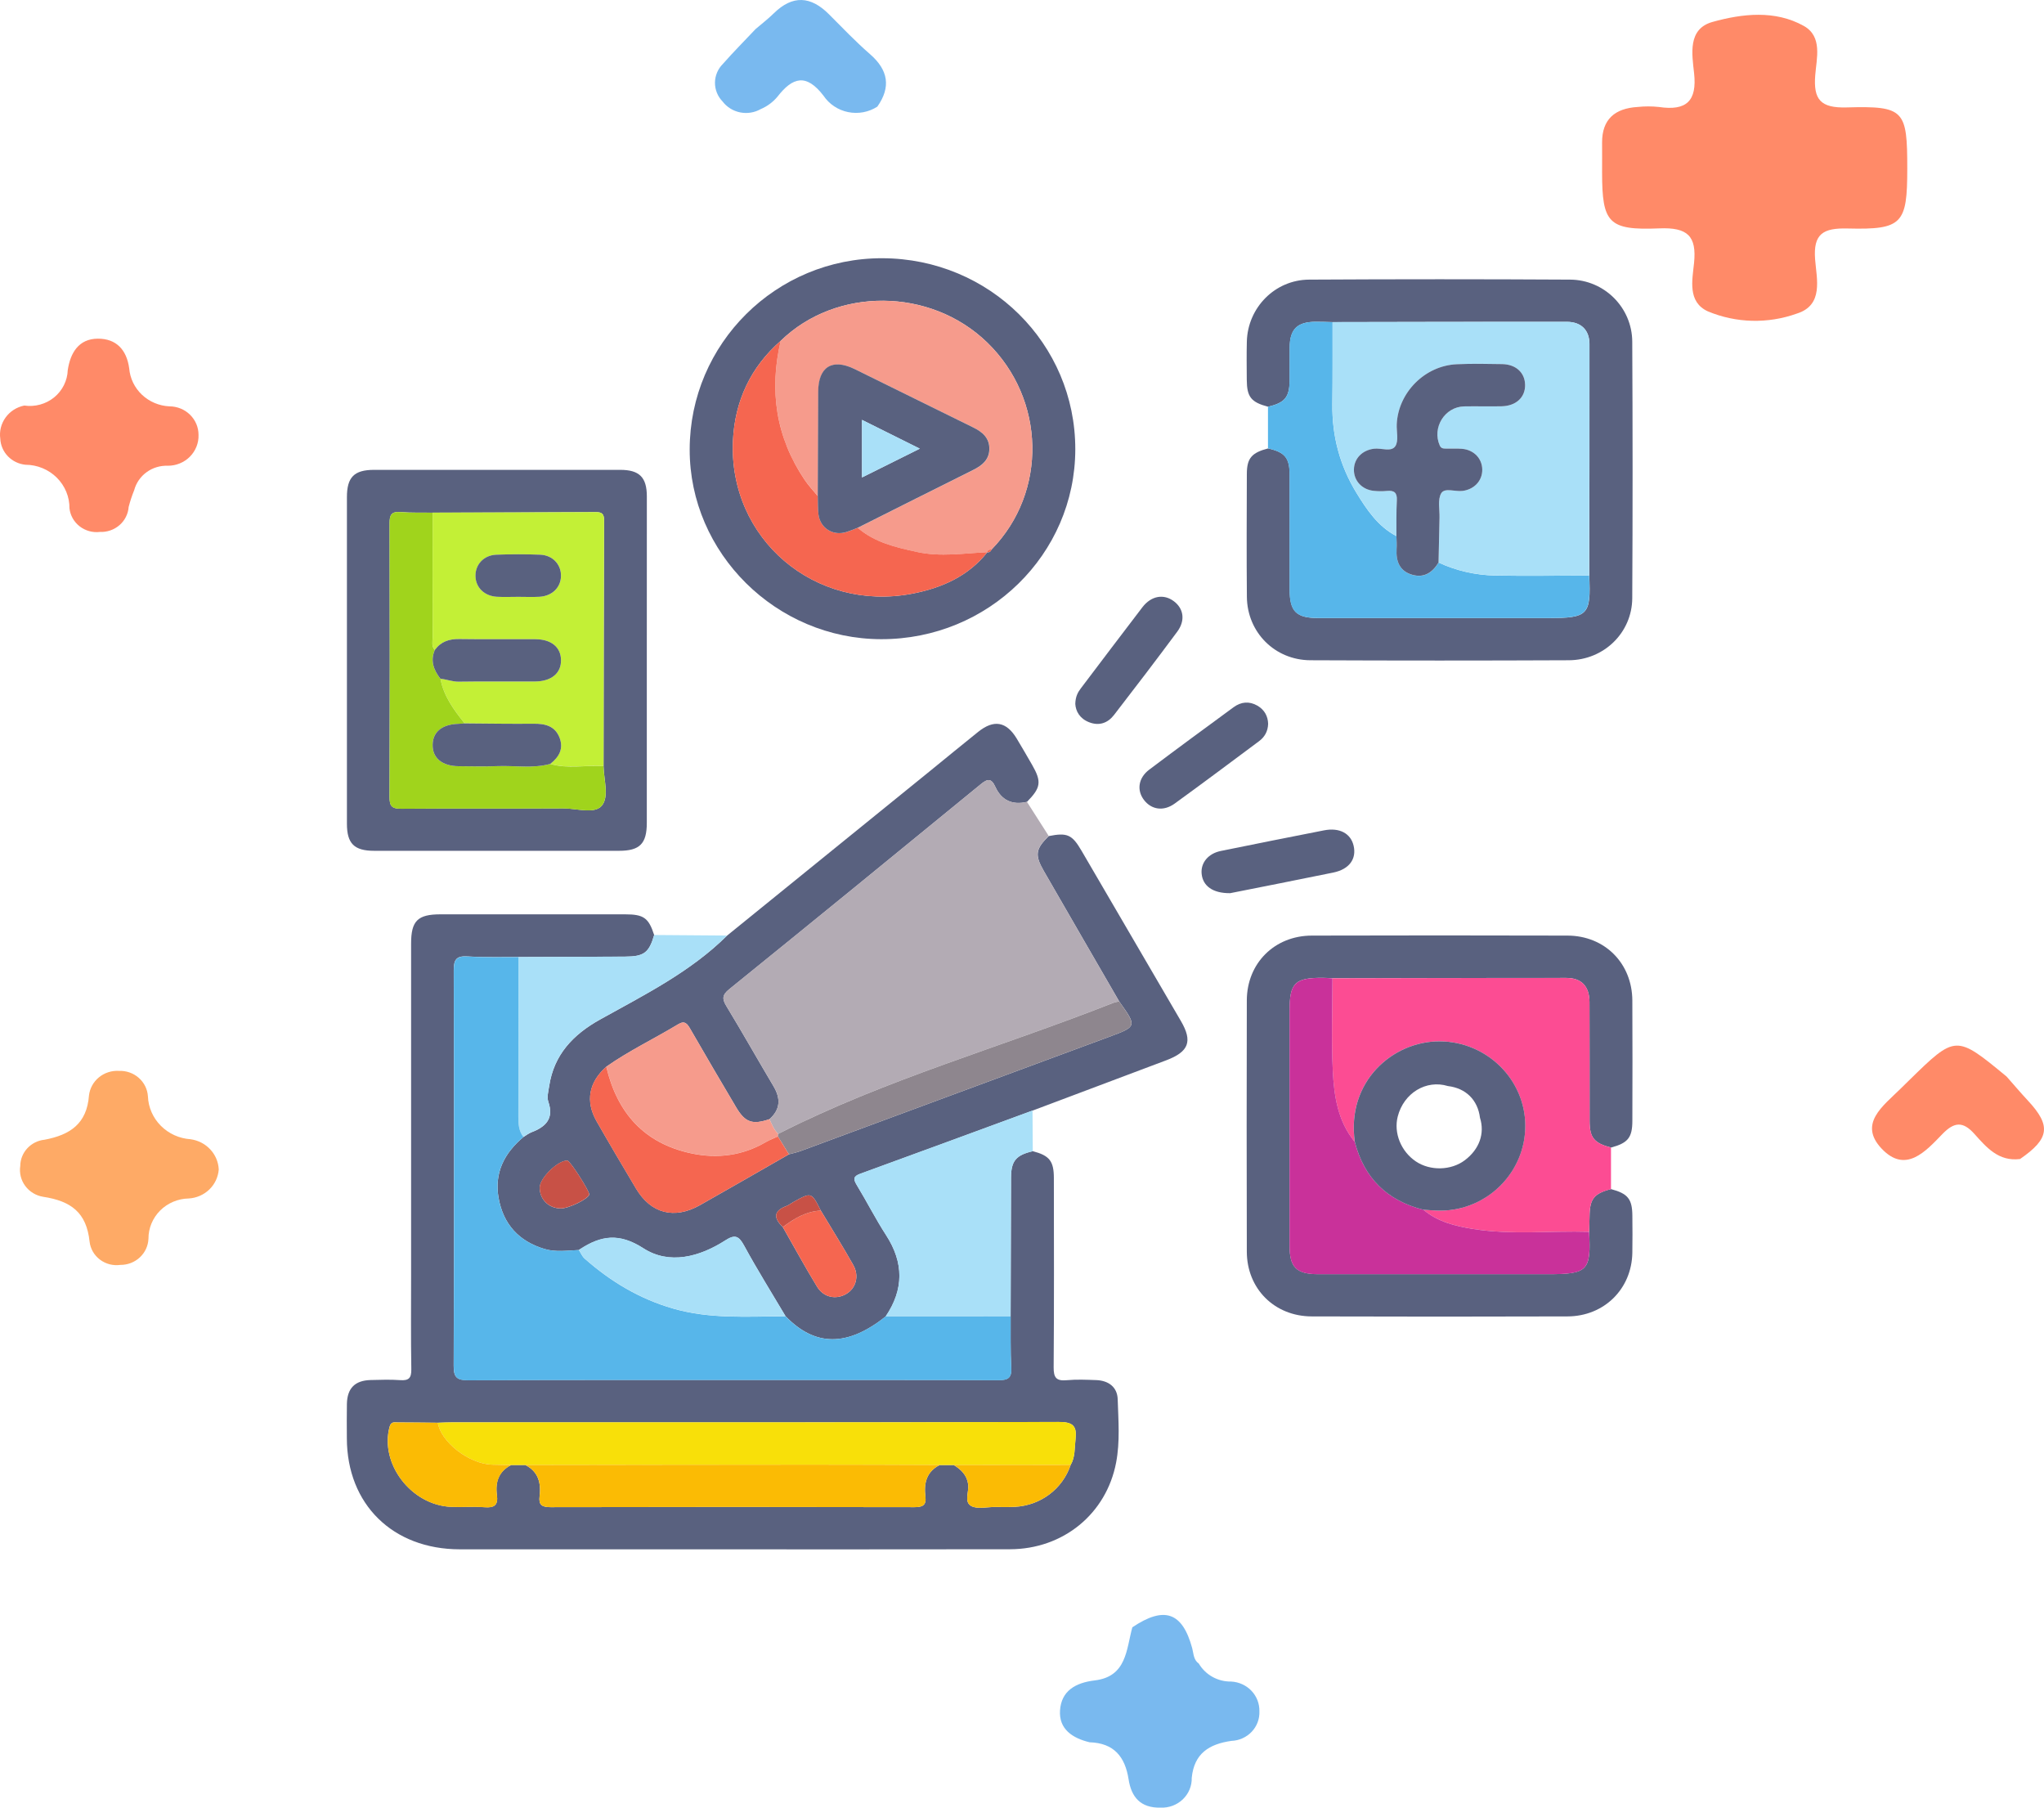
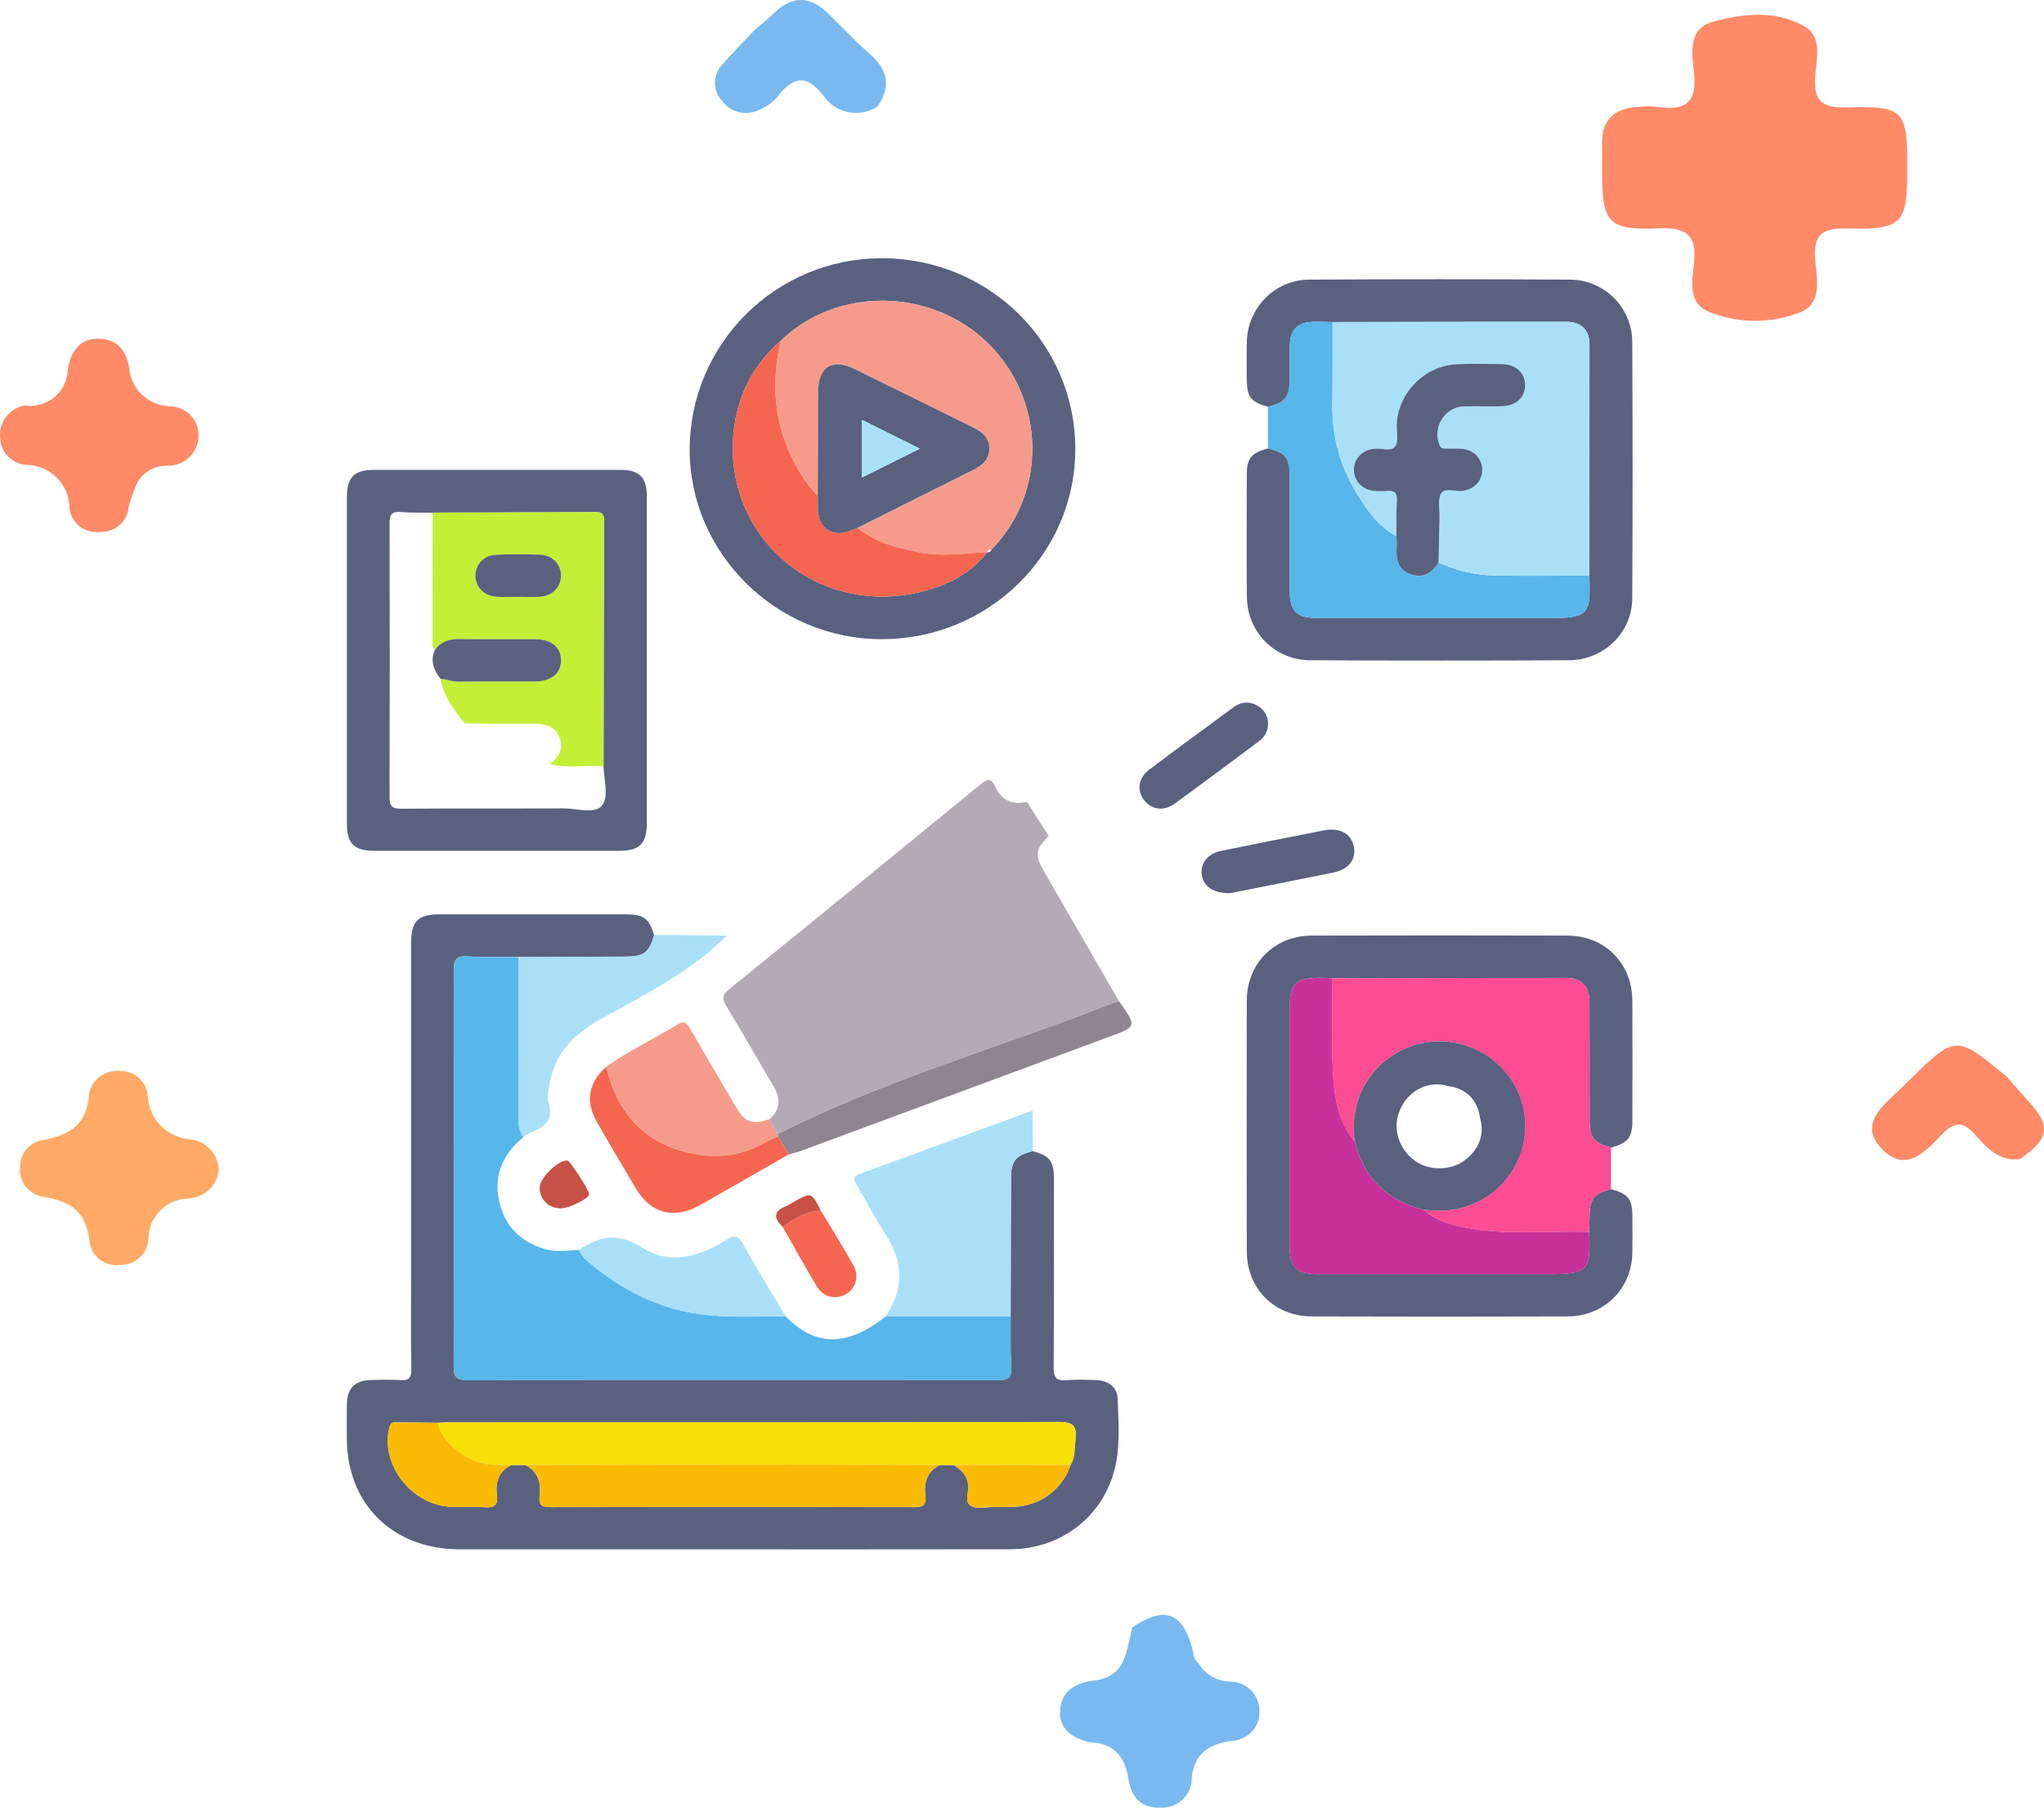
<svg xmlns="http://www.w3.org/2000/svg" width="95" height="84" viewBox="0 0 95 84" fill="none">
  <path d="M50.642 80.964C49.841 80.772 49.211 80.35 49.267 79.486C49.326 78.582 49.976 78.197 50.88 78.089C52.371 77.911 52.345 76.649 52.628 75.621C54.109 74.624 54.955 74.913 55.41 76.59C55.479 76.847 55.466 77.13 55.719 77.309C55.871 77.566 56.09 77.779 56.355 77.926C56.62 78.073 56.92 78.147 57.224 78.142C57.583 78.161 57.921 78.315 58.166 78.573C58.41 78.831 58.542 79.172 58.534 79.523C58.541 79.697 58.514 79.871 58.452 80.034C58.391 80.197 58.297 80.347 58.176 80.475C58.055 80.602 57.91 80.706 57.748 80.778C57.587 80.851 57.412 80.892 57.234 80.899C56.2 81.046 55.502 81.48 55.389 82.615C55.394 82.8 55.36 82.984 55.289 83.156C55.218 83.328 55.111 83.484 54.976 83.614C54.84 83.744 54.679 83.846 54.502 83.912C54.325 83.978 54.136 84.009 53.946 84.001C52.998 84.025 52.579 83.496 52.454 82.685C52.292 81.644 51.781 80.999 50.642 80.964Z" fill="#79B9EF" />
  <path d="M93.886 53.86C92.886 53.985 92.324 53.315 91.767 52.695C91.23 52.095 90.826 52.133 90.277 52.7C89.501 53.501 88.57 54.559 87.453 53.376C86.36 52.22 87.521 51.395 88.311 50.614C88.443 50.482 88.578 50.352 88.711 50.222C90.899 48.08 90.899 48.08 93.261 50.027C93.592 50.402 93.916 50.784 94.257 51.151C95.339 52.313 95.258 52.916 93.886 53.86Z" fill="#FF8A68" />
  <path d="M10.167 54.344C10.141 54.696 9.986 55.027 9.73 55.275C9.473 55.523 9.133 55.672 8.773 55.693C8.272 55.702 7.794 55.904 7.443 56.254C7.093 56.605 6.898 57.076 6.9 57.566C6.886 57.895 6.742 58.205 6.499 58.431C6.255 58.658 5.931 58.783 5.595 58.78C5.428 58.803 5.259 58.793 5.096 58.752C4.933 58.71 4.78 58.636 4.647 58.536C4.513 58.435 4.402 58.31 4.319 58.167C4.236 58.023 4.183 57.865 4.164 57.702C4.023 56.347 3.303 55.812 2.005 55.615C1.671 55.561 1.373 55.38 1.174 55.112C0.975 54.844 0.892 54.51 0.942 54.183C0.944 53.879 1.06 53.587 1.269 53.362C1.477 53.136 1.763 52.994 2.072 52.963C3.249 52.741 4.038 52.224 4.135 50.909C4.173 50.579 4.339 50.276 4.599 50.063C4.859 49.85 5.193 49.743 5.532 49.764C5.87 49.751 6.199 49.867 6.45 50.088C6.701 50.309 6.854 50.617 6.875 50.947C6.895 51.459 7.108 51.945 7.473 52.313C7.838 52.681 8.328 52.904 8.851 52.94C9.204 52.987 9.529 53.153 9.769 53.409C10.01 53.666 10.151 53.996 10.167 54.344Z" fill="#FEAA66" />
  <path d="M35.117 1.351C35.4 1.109 35.697 0.881 35.962 0.621C36.84 -0.242 37.684 -0.185 38.531 0.666C39.156 1.294 39.771 1.937 40.439 2.519C41.285 3.256 41.416 4.045 40.777 4.955C40.579 5.083 40.357 5.171 40.124 5.215C39.891 5.258 39.651 5.257 39.418 5.209C39.186 5.162 38.965 5.071 38.769 4.94C38.573 4.809 38.405 4.642 38.275 4.448C37.474 3.405 36.843 3.579 36.132 4.496C35.923 4.746 35.657 4.943 35.354 5.071C35.066 5.235 34.726 5.288 34.399 5.223C34.073 5.157 33.782 4.977 33.583 4.715C33.353 4.478 33.227 4.164 33.23 3.837C33.234 3.511 33.367 3.198 33.602 2.966C34.087 2.414 34.611 1.89 35.117 1.351Z" fill="#79B9EF" />
  <path d="M1.128 18.846C1.374 18.882 1.625 18.867 1.864 18.801C2.103 18.736 2.326 18.621 2.517 18.466C2.707 18.31 2.862 18.117 2.971 17.898C3.08 17.68 3.141 17.442 3.149 17.199C3.271 16.392 3.66 15.742 4.549 15.738C5.394 15.735 5.887 16.243 6.005 17.12C6.044 17.585 6.256 18.021 6.599 18.345C6.943 18.669 7.395 18.86 7.872 18.883C8.05 18.883 8.227 18.917 8.391 18.984C8.556 19.05 8.705 19.148 8.831 19.271C8.957 19.395 9.057 19.541 9.125 19.702C9.193 19.863 9.227 20.035 9.227 20.209C9.233 20.396 9.201 20.581 9.132 20.755C9.063 20.928 8.96 21.087 8.827 21.221C8.695 21.354 8.536 21.461 8.36 21.533C8.185 21.606 7.996 21.643 7.806 21.643C7.451 21.629 7.102 21.733 6.817 21.94C6.531 22.146 6.327 22.442 6.237 22.778C6.134 23.032 6.048 23.292 5.98 23.557C5.956 23.883 5.803 24.187 5.553 24.404C5.303 24.621 4.976 24.734 4.642 24.719C4.475 24.739 4.307 24.726 4.145 24.681C3.984 24.636 3.834 24.561 3.702 24.459C3.571 24.357 3.462 24.231 3.38 24.088C3.299 23.944 3.248 23.787 3.229 23.624C3.232 23.36 3.181 23.097 3.08 22.852C2.978 22.607 2.828 22.383 2.638 22.195C2.448 22.006 2.222 21.857 1.972 21.754C1.723 21.651 1.455 21.598 1.184 21.597C0.873 21.566 0.584 21.427 0.369 21.206C0.154 20.984 0.028 20.694 0.013 20.388C-0.036 20.041 0.052 19.688 0.259 19.402C0.466 19.115 0.777 18.917 1.128 18.846Z" fill="#FF8A68" />
  <path d="M88.645 7.839C88.645 10.4 88.422 10.681 85.88 10.618C84.73 10.588 84.27 10.866 84.362 12.058C84.432 12.966 84.768 14.18 83.51 14.573C82.167 15.055 80.687 15.018 79.373 14.467C78.425 14.028 78.654 13.015 78.735 12.225C78.864 10.966 78.435 10.558 77.118 10.613C74.744 10.711 74.463 10.357 74.461 8.012C74.461 7.551 74.465 7.09 74.461 6.629C74.455 5.545 75.054 5.035 76.112 4.971C76.441 4.936 76.773 4.936 77.102 4.971C78.384 5.163 78.879 4.693 78.737 3.4C78.64 2.516 78.43 1.343 79.594 1.019C80.979 0.633 82.503 0.459 83.836 1.205C84.717 1.698 84.428 2.712 84.367 3.502C84.281 4.621 84.607 5.028 85.83 4.992C88.514 4.917 88.646 5.115 88.645 7.839Z" fill="#FF8A68" />
  <path d="M48.003 53.496C48.777 53.699 48.981 53.953 48.981 54.75C48.984 57.679 48.994 60.609 48.971 63.537C48.968 64.019 49.09 64.184 49.583 64.138C50.035 64.096 50.496 64.117 50.951 64.133C51.528 64.155 51.932 64.463 51.948 65.027C51.978 66.005 52.061 66.992 51.874 67.968C51.42 70.341 49.424 71.989 46.939 71.994C41.776 72.005 36.611 71.997 31.448 71.997C28.089 71.997 24.728 71.999 21.369 71.997C18.252 71.994 16.128 69.905 16.121 66.84C16.119 66.307 16.113 65.774 16.123 65.242C16.137 64.51 16.499 64.148 17.23 64.13C17.686 64.119 18.144 64.102 18.597 64.135C19 64.165 19.123 64.038 19.117 63.63C19.092 62.176 19.107 60.722 19.107 59.268C19.107 54.127 19.107 48.984 19.107 43.844C19.107 42.793 19.412 42.489 20.469 42.489C23.331 42.488 26.194 42.488 29.055 42.489C29.919 42.489 30.147 42.655 30.404 43.45C30.163 44.278 29.928 44.452 29.043 44.455C27.393 44.462 25.744 44.467 24.094 44.473C23.307 44.467 22.517 44.493 21.732 44.444C21.196 44.409 21.087 44.604 21.088 45.101C21.105 51.222 21.107 57.342 21.085 63.463C21.083 64.01 21.233 64.141 21.775 64.138C26.334 64.117 30.894 64.125 35.454 64.125C39.102 64.125 42.75 64.119 46.397 64.135C46.846 64.137 47.026 64.038 46.999 63.561C46.956 62.764 46.977 61.966 46.971 61.168C46.977 59.017 46.981 56.866 46.989 54.715C46.996 53.945 47.225 53.676 48.003 53.496ZM20.351 66.115C19.729 66.109 19.108 66.099 18.486 66.099C18.335 66.099 18.176 66.05 18.109 66.296C17.64 68.01 19.107 69.945 20.964 70.023C21.482 70.045 22.003 69.997 22.517 70.04C22.98 70.078 23.16 69.941 23.095 69.471C23.014 68.877 23.173 68.374 23.757 68.079C23.976 68.079 24.195 68.079 24.414 68.079C25.027 68.389 25.153 68.922 25.078 69.532C25.028 69.94 25.189 70.038 25.591 70.038C31.227 70.025 36.864 70.025 42.498 70.038C42.901 70.04 43.061 69.938 43.009 69.532C42.935 68.923 43.061 68.389 43.673 68.081C43.892 68.081 44.111 68.081 44.33 68.081C44.671 68.294 44.94 68.546 44.998 68.978C45.046 69.323 44.793 69.8 45.144 69.987C45.432 70.141 45.87 70.028 46.242 70.03C46.553 70.032 46.863 70.04 47.172 70.023C48.37 69.958 49.386 69.191 49.761 68.076C49.978 67.705 49.938 67.292 49.986 66.889C50.058 66.279 49.887 66.076 49.208 66.079C39.816 66.105 30.424 66.097 21.034 66.097C20.806 66.097 20.579 66.109 20.351 66.115Z" fill="#59617F" />
-   <path d="M33.792 43.478C36.93 40.933 40.067 38.389 43.205 35.845C43.957 35.235 44.704 34.617 45.461 34.011C46.191 33.425 46.772 33.527 47.252 34.317C47.495 34.72 47.731 35.129 47.967 35.538C48.42 36.325 48.38 36.602 47.731 37.263C47.049 37.425 46.546 37.189 46.261 36.565C46.077 36.161 45.907 36.179 45.585 36.443C41.697 39.629 37.803 42.806 33.896 45.968C33.561 46.238 33.557 46.419 33.765 46.761C34.51 47.987 35.214 49.238 35.947 50.471C36.288 51.043 36.281 51.55 35.763 52.01C34.977 52.274 34.638 52.168 34.221 51.469C33.499 50.258 32.791 49.04 32.085 47.82C31.949 47.584 31.833 47.407 31.52 47.599C30.414 48.268 29.241 48.825 28.182 49.569C27.37 50.284 27.199 51.174 27.727 52.102C28.326 53.153 28.944 54.195 29.563 55.235C30.252 56.392 31.339 56.677 32.53 56.005C33.914 55.225 35.29 54.428 36.669 53.64C36.847 53.59 37.03 53.556 37.202 53.492C41.97 51.73 46.735 49.961 51.504 48.199C52.85 47.7 52.853 47.709 52.016 46.535C50.846 44.512 49.673 42.489 48.508 40.465C48.085 39.73 48.133 39.448 48.745 38.852C49.602 38.684 49.826 38.781 50.264 39.529C51.807 42.168 53.347 44.807 54.886 47.448C55.439 48.395 55.255 48.876 54.199 49.274C52.131 50.053 50.063 50.83 47.993 51.609C45.325 52.589 42.657 53.572 39.986 54.545C39.657 54.664 39.654 54.795 39.821 55.069C40.289 55.838 40.696 56.646 41.185 57.4C42.012 58.677 42.014 59.922 41.166 61.176C39.386 62.59 37.888 62.587 36.51 61.164C35.863 60.071 35.187 58.994 34.582 57.879C34.334 57.423 34.148 57.362 33.712 57.643C32.512 58.413 31.11 58.787 29.905 58.01C28.776 57.282 27.931 57.417 26.959 58.053C26.942 58.064 26.925 58.077 26.909 58.089C26.376 58.11 25.838 58.197 25.312 58.041C24.114 57.684 23.395 56.89 23.176 55.679C22.964 54.504 23.439 53.584 24.33 52.836C24.453 52.763 24.569 52.669 24.701 52.618C25.372 52.363 25.755 51.979 25.485 51.199C25.412 50.986 25.488 50.714 25.525 50.472C25.745 49.019 26.63 48.079 27.893 47.377C29.958 46.227 32.089 45.166 33.792 43.478ZM36.384 57.025C36.912 57.949 37.421 58.886 37.976 59.794C38.279 60.294 38.854 60.407 39.327 60.133C39.78 59.871 39.947 59.302 39.66 58.79C39.179 57.935 38.656 57.1 38.15 56.258C37.713 55.392 37.712 55.392 36.87 55.861C36.762 55.922 36.664 56.002 36.55 56.044C35.919 56.282 35.969 56.622 36.384 57.025ZM26.056 56.158C26.433 56.164 27.367 55.705 27.385 55.505C27.398 55.345 26.499 53.945 26.376 53.935C25.953 53.902 25.088 54.738 25.085 55.185C25.08 55.731 25.497 56.148 26.056 56.158Z" fill="#59617F" />
  <path d="M35.761 52.008C36.279 51.547 36.286 51.041 35.946 50.469C35.212 49.236 34.508 47.985 33.763 46.759C33.556 46.416 33.559 46.238 33.894 45.965C37.801 42.803 41.695 39.626 45.583 36.441C45.905 36.177 46.075 36.159 46.259 36.562C46.544 37.187 47.047 37.423 47.729 37.261C48.068 37.79 48.405 38.32 48.743 38.849C48.131 39.444 48.083 39.728 48.506 40.462C49.673 42.489 50.844 44.51 52.015 46.533C51.915 46.559 51.81 46.574 51.716 46.611C46.541 48.659 41.145 50.156 36.166 52.691C35.966 52.501 35.876 52.249 35.761 52.008Z" fill="#B3ABB4" />
  <path d="M58.934 18.9C58.149 18.692 57.952 18.446 57.947 17.654C57.943 17.061 57.935 16.466 57.95 15.872C57.99 14.297 59.255 13.002 60.844 12.994C64.889 12.971 68.932 12.971 72.977 12.994C74.567 13.004 75.855 14.295 75.863 15.876C75.883 19.849 75.885 23.823 75.863 27.797C75.855 29.4 74.545 30.675 72.914 30.682C68.91 30.7 64.909 30.7 60.906 30.682C59.248 30.675 57.967 29.382 57.952 27.736C57.935 25.831 57.943 23.926 57.95 22.021C57.952 21.292 58.176 21.036 58.938 20.838C59.723 21.017 59.938 21.272 59.94 22.062C59.943 23.844 59.94 25.626 59.942 27.407C59.942 28.418 60.249 28.721 61.274 28.721C64.841 28.723 68.406 28.721 71.973 28.721C73.813 28.721 73.948 28.58 73.865 26.746C73.87 23.162 73.881 19.577 73.876 15.994C73.875 15.338 73.49 14.958 72.826 14.956C69.198 14.951 65.568 14.963 61.94 14.969C61.671 14.963 61.404 14.951 61.135 14.953C60.287 14.961 59.948 15.3 59.942 16.151C59.938 16.661 59.943 17.172 59.94 17.682C59.93 18.462 59.716 18.72 58.934 18.9Z" fill="#59617F" />
  <path d="M74.874 55.257C75.659 55.466 75.863 55.716 75.868 56.5C75.873 57.074 75.878 57.648 75.867 58.221C75.837 59.897 74.557 61.169 72.851 61.174C68.889 61.187 64.928 61.187 60.966 61.174C59.233 61.169 57.952 59.885 57.949 58.164C57.939 54.271 57.939 50.379 57.949 46.486C57.954 44.763 59.235 43.482 60.968 43.477C64.93 43.466 68.891 43.466 72.853 43.477C74.585 43.482 75.857 44.764 75.867 46.49C75.878 48.354 75.872 50.22 75.868 52.084C75.867 52.867 75.661 53.117 74.874 53.328C74.089 53.12 73.882 52.871 73.88 52.09C73.877 50.251 73.883 48.412 73.875 46.572C73.872 45.833 73.508 45.444 72.791 45.444C69.172 45.441 65.552 45.453 61.93 45.459C61.786 45.453 61.642 45.441 61.497 45.44C60.183 45.43 59.937 45.671 59.937 46.964C59.937 50.607 59.935 54.248 59.937 57.89C59.937 58.897 60.252 59.208 61.272 59.21C64.835 59.212 68.398 59.21 71.96 59.21C73.797 59.21 73.953 59.047 73.859 57.241C73.865 57.002 73.875 56.761 73.878 56.52C73.887 55.712 74.084 55.461 74.874 55.257Z" fill="#59617F" />
  <path d="M30.062 30.682C30.062 33.2 30.064 35.718 30.062 38.236C30.062 39.208 29.735 39.537 28.771 39.537C24.979 39.539 21.185 39.539 17.392 39.537C16.461 39.537 16.124 39.201 16.124 38.275C16.123 33.218 16.123 28.162 16.124 23.105C16.124 22.174 16.459 21.836 17.384 21.834C21.198 21.831 25.012 21.831 28.826 21.834C29.717 21.834 30.062 22.18 30.064 23.064C30.066 25.605 30.062 28.144 30.062 30.682ZM20.108 23.823C19.61 23.816 19.112 23.834 18.617 23.795C18.192 23.761 18.106 23.93 18.106 24.316C18.118 28.556 18.119 32.795 18.104 37.034C18.103 37.464 18.217 37.585 18.655 37.582C21.165 37.56 23.672 37.58 26.182 37.565C26.794 37.562 27.624 37.841 27.966 37.446C28.321 37.034 28.066 36.233 28.051 35.603C28.057 31.797 28.062 27.992 28.076 24.185C28.077 23.895 27.988 23.795 27.689 23.798C25.161 23.813 22.634 23.816 20.108 23.823Z" fill="#59617F" />
  <path d="M49.977 20.878C49.972 25.76 45.933 29.713 40.956 29.703C36.076 29.695 32.048 25.705 32.055 20.885C32.061 15.966 36.074 11.985 41.014 12C45.989 12.016 49.981 15.97 49.977 20.878ZM45.875 25.659C45.988 25.687 46.046 25.624 46.087 25.532C48.69 22.862 48.598 18.549 45.883 15.916C43.246 13.359 38.871 13.323 36.285 15.838C34.878 17.07 34.153 18.647 34.066 20.472C33.852 25.031 37.867 28.459 42.404 27.587C43.752 27.328 45.002 26.785 45.89 25.66L45.875 25.659Z" fill="#59617F" />
  <path d="M61.931 45.461C65.551 45.454 69.171 45.443 72.792 45.446C73.511 45.446 73.873 45.834 73.876 46.574C73.884 48.413 73.876 50.252 73.881 52.092C73.882 52.872 74.09 53.121 74.875 53.329C74.875 53.972 74.875 54.616 74.875 55.259C74.083 55.462 73.886 55.715 73.877 56.521C73.876 56.762 73.864 57.001 73.858 57.242C72.064 57.19 70.261 57.395 68.477 57.111C67.649 56.98 66.827 56.78 66.16 56.218C66.429 56.233 66.698 56.26 66.967 56.259C69.138 56.239 70.898 54.462 70.89 52.306C70.882 50.157 69.101 48.408 66.927 48.39C64.734 48.372 62.565 50.261 62.967 53.065C62.172 52.098 62.001 50.923 61.944 49.751C61.875 48.323 61.929 46.89 61.931 45.461Z" fill="#FC4C93" />
  <path d="M73.859 26.745C73.943 28.578 73.807 28.72 71.967 28.72C68.4 28.72 64.835 28.72 61.269 28.72C60.243 28.72 59.936 28.417 59.936 27.405C59.934 25.624 59.937 23.842 59.934 22.061C59.932 21.273 59.717 21.017 58.932 20.837C58.932 20.191 58.932 19.545 58.932 18.901C59.713 18.722 59.929 18.463 59.934 17.683C59.937 17.173 59.932 16.661 59.936 16.152C59.942 15.301 60.281 14.96 61.129 14.953C61.398 14.952 61.665 14.963 61.934 14.97C61.931 16.238 61.941 17.506 61.924 18.774C61.904 20.263 62.274 21.651 63.051 22.915C63.529 23.694 64.045 24.465 64.903 24.914C64.906 25.117 64.925 25.32 64.911 25.52C64.878 26.084 65.047 26.54 65.635 26.712C66.189 26.874 66.583 26.607 66.862 26.143C67.691 26.525 68.573 26.725 69.479 26.745C70.938 26.773 72.398 26.747 73.859 26.745Z" fill="#57B6EA" />
  <path d="M41.161 61.172C42.01 59.918 42.008 58.674 41.181 57.397C40.692 56.641 40.285 55.835 39.817 55.066C39.651 54.792 39.654 54.66 39.981 54.541C42.654 53.569 45.321 52.586 47.989 51.605C47.993 52.235 47.998 52.866 48.001 53.496C47.223 53.676 46.993 53.946 46.99 54.718C46.982 56.869 46.977 59.02 46.972 61.171C45.035 61.169 43.098 61.171 41.161 61.172Z" fill="#A9E0F8" />
  <path d="M33.792 43.475C32.089 45.164 29.958 46.225 27.892 47.372C26.627 48.074 25.744 49.013 25.523 50.467C25.487 50.708 25.41 50.98 25.483 51.193C25.754 51.975 25.37 52.357 24.7 52.613C24.567 52.664 24.451 52.757 24.328 52.831C24.111 52.557 24.091 52.233 24.091 51.903C24.093 49.426 24.094 46.949 24.096 44.472C25.745 44.466 27.395 44.461 29.045 44.454C29.931 44.451 30.167 44.277 30.406 43.449C31.535 43.459 32.663 43.467 33.792 43.475Z" fill="#A9E0F8" />
  <path d="M57.176 41.506C56.355 41.514 55.908 41.163 55.85 40.614C55.795 40.101 56.152 39.663 56.742 39.544C58.34 39.219 59.94 38.898 61.54 38.586C62.255 38.447 62.778 38.727 62.912 39.298C63.057 39.914 62.711 40.394 61.971 40.547C60.315 40.888 58.653 41.211 57.176 41.506Z" fill="#59617F" />
  <path d="M58.94 33.636C58.929 33.985 58.779 34.247 58.52 34.441C57.216 35.413 55.913 36.388 54.595 37.343C54.076 37.718 53.511 37.626 53.166 37.17C52.826 36.721 52.906 36.149 53.412 35.767C54.711 34.788 56.024 33.826 57.335 32.864C57.682 32.61 58.061 32.574 58.441 32.792C58.769 32.983 58.929 33.279 58.94 33.636Z" fill="#59617F" />
-   <path d="M49.977 32.711C49.986 32.369 50.094 32.173 50.232 31.991C51.187 30.733 52.136 29.469 53.098 28.216C53.51 27.682 54.088 27.587 54.557 27.939C55.015 28.282 55.1 28.834 54.717 29.352C53.751 30.654 52.768 31.944 51.776 33.226C51.487 33.6 51.085 33.746 50.617 33.562C50.186 33.393 49.996 33.052 49.977 32.711Z" fill="#59617F" />
  <path d="M24.096 44.477C24.095 46.954 24.093 49.431 24.091 51.908C24.091 52.236 24.111 52.56 24.329 52.836C23.436 53.581 22.961 54.503 23.173 55.678C23.392 56.89 24.111 57.683 25.309 58.04C25.835 58.198 26.372 58.109 26.906 58.088C26.994 58.224 27.057 58.386 27.175 58.489C28.375 59.55 29.721 60.358 31.278 60.807C32.995 61.304 34.755 61.178 36.507 61.165C37.885 62.588 39.383 62.591 41.163 61.176C43.099 61.175 45.036 61.175 46.975 61.173C46.981 61.971 46.96 62.771 47.003 63.566C47.03 64.043 46.852 64.142 46.401 64.14C42.753 64.124 39.105 64.13 35.458 64.13C30.899 64.13 26.34 64.121 21.779 64.144C21.235 64.147 21.087 64.016 21.089 63.468C21.11 57.347 21.107 51.227 21.092 45.106C21.09 44.609 21.202 44.416 21.736 44.449C22.52 44.498 23.308 44.472 24.096 44.477Z" fill="#57B6EA" />
  <path d="M44.333 68.081C44.114 68.081 43.895 68.081 43.676 68.081C41.688 68.076 39.699 68.065 37.713 68.065C33.281 68.067 28.85 68.075 24.417 68.081C24.198 68.081 23.979 68.081 23.76 68.081C23.473 68.075 23.186 68.07 22.898 68.063C21.767 68.039 20.474 66.973 20.352 66.116C20.58 66.109 20.807 66.096 21.035 66.096C30.427 66.094 39.819 66.104 49.209 66.078C49.886 66.076 50.059 66.278 49.988 66.888C49.941 67.291 49.979 67.704 49.762 68.075C47.953 68.078 46.142 68.08 44.333 68.081Z" fill="#F8E009" />
  <path d="M24.416 68.079C28.847 68.073 33.279 68.064 37.712 68.063C39.7 68.061 41.688 68.073 43.675 68.079C43.062 68.389 42.936 68.922 43.011 69.531C43.061 69.94 42.901 70.04 42.5 70.038C36.864 70.025 31.227 70.025 25.593 70.038C25.191 70.04 25.03 69.94 25.08 69.531C25.155 68.922 25.028 68.389 24.416 68.079Z" fill="#FBBB04" />
  <path d="M20.352 66.116C20.473 66.972 21.766 68.038 22.898 68.064C23.185 68.07 23.472 68.075 23.759 68.082C23.177 68.377 23.017 68.88 23.097 69.474C23.16 69.943 22.983 70.08 22.519 70.043C22.005 70 21.482 70.049 20.966 70.026C19.109 69.948 17.64 68.013 18.111 66.298C18.179 66.052 18.337 66.102 18.488 66.102C19.109 66.1 19.73 66.11 20.352 66.116Z" fill="#FBBB04" />
  <path d="M44.331 68.079C46.142 68.078 47.951 68.076 49.761 68.074C49.386 69.187 48.371 69.956 47.172 70.022C46.864 70.038 46.553 70.03 46.243 70.028C45.871 70.027 45.435 70.14 45.144 69.986C44.792 69.799 45.045 69.322 44.998 68.976C44.94 68.545 44.671 68.292 44.331 68.079Z" fill="#FBBB04" />
  <path d="M35.762 52.007C35.877 52.247 35.966 52.501 36.167 52.691C36.162 52.73 36.159 52.768 36.157 52.807C35.973 52.893 35.779 52.963 35.603 53.066C34.521 53.699 33.35 53.85 32.147 53.597C29.932 53.132 28.682 51.699 28.181 49.566C29.241 48.822 30.413 48.265 31.518 47.596C31.832 47.406 31.948 47.583 32.084 47.817C32.791 49.037 33.498 50.255 34.22 51.466C34.637 52.165 34.975 52.273 35.762 52.007Z" fill="#F69B8C" />
  <path d="M36.155 52.81C36.157 52.771 36.16 52.733 36.165 52.694C41.144 50.158 46.54 48.66 51.715 46.614C51.809 46.576 51.914 46.561 52.014 46.535C52.848 47.709 52.847 47.702 51.501 48.199C46.732 49.961 41.967 51.728 37.199 53.492C37.027 53.556 36.844 53.591 36.666 53.64C36.497 53.363 36.326 53.086 36.155 52.81Z" fill="#8E868E" />
  <path d="M36.508 61.16C34.755 61.173 32.997 61.301 31.278 60.803C29.721 60.352 28.375 59.546 27.175 58.485C27.057 58.382 26.994 58.218 26.906 58.083C26.923 58.072 26.939 58.059 26.956 58.047C27.929 57.413 28.775 57.277 29.902 58.005C31.107 58.782 32.509 58.41 33.709 57.638C34.146 57.357 34.332 57.419 34.579 57.874C35.185 58.99 35.86 60.069 36.508 61.16Z" fill="#A9E0F8" />
  <path d="M36.155 52.811C36.326 53.088 36.495 53.364 36.666 53.641C35.287 54.429 33.911 55.226 32.527 56.006C31.335 56.678 30.25 56.395 29.559 55.236C28.94 54.195 28.323 53.154 27.724 52.103C27.196 51.177 27.365 50.285 28.178 49.57C28.68 51.703 29.929 53.136 32.145 53.601C33.348 53.854 34.52 53.703 35.6 53.07C35.776 52.967 35.971 52.897 36.155 52.811Z" fill="#F56650" />
  <path d="M38.15 56.258C38.656 57.1 39.179 57.935 39.66 58.791C39.947 59.302 39.779 59.871 39.326 60.133C38.853 60.407 38.279 60.294 37.975 59.794C37.421 58.884 36.912 57.95 36.384 57.025C36.91 56.627 37.461 56.291 38.15 56.258Z" fill="#F56650" />
  <path d="M26.056 56.155C25.495 56.145 25.078 55.729 25.083 55.181C25.086 54.734 25.951 53.898 26.374 53.931C26.497 53.941 27.398 55.342 27.383 55.501C27.368 55.701 26.432 56.162 26.056 56.155Z" fill="#C85146" />
  <path d="M38.15 56.257C37.463 56.29 36.91 56.626 36.384 57.022C35.969 56.619 35.918 56.278 36.55 56.044C36.665 56.001 36.763 55.921 36.87 55.86C37.712 55.391 37.712 55.391 38.15 56.257Z" fill="#C85146" />
  <path d="M73.859 26.744C72.398 26.746 70.938 26.772 69.479 26.741C68.573 26.721 67.691 26.523 66.861 26.139C66.876 25.444 66.89 24.751 66.906 24.056C66.916 23.671 66.812 23.213 66.986 22.921C67.147 22.651 67.636 22.857 67.978 22.813C68.523 22.741 68.898 22.339 68.893 21.825C68.888 21.31 68.51 20.908 67.96 20.858C67.713 20.834 67.464 20.853 67.215 20.848C67.095 20.844 66.983 20.851 66.916 20.7C66.549 19.874 67.147 18.905 68.051 18.885C68.631 18.872 69.212 18.892 69.791 18.881C70.465 18.866 70.894 18.466 70.885 17.884C70.874 17.322 70.463 16.933 69.821 16.92C69.117 16.905 68.412 16.894 67.71 16.926C66.219 16.994 64.986 18.239 64.918 19.715C64.901 20.061 65.016 20.485 64.853 20.733C64.666 21.018 64.203 20.812 63.862 20.853C63.313 20.92 62.935 21.307 62.928 21.821C62.921 22.334 63.297 22.749 63.839 22.808C64.043 22.831 64.254 22.833 64.46 22.813C64.803 22.779 64.943 22.895 64.923 23.254C64.893 23.805 64.908 24.357 64.905 24.91C64.048 24.461 63.532 23.69 63.053 22.912C62.276 21.646 61.906 20.259 61.926 18.771C61.942 17.503 61.934 16.235 61.935 14.966C65.564 14.961 69.193 14.949 72.821 14.954C73.484 14.954 73.87 15.336 73.872 15.992C73.875 19.576 73.865 23.159 73.859 26.744Z" fill="#A9E0F8" />
  <path d="M61.93 45.463C61.93 46.892 61.876 48.325 61.945 49.751C62.002 50.923 62.173 52.099 62.968 53.066C63.401 54.74 64.465 55.791 66.159 56.218C66.826 56.782 67.65 56.981 68.476 57.112C70.26 57.395 72.062 57.189 73.857 57.243C73.951 59.051 73.795 59.212 71.958 59.212C68.395 59.212 64.831 59.212 61.27 59.212C60.252 59.212 59.937 58.9 59.935 57.892C59.934 54.25 59.935 50.609 59.935 46.966C59.935 45.673 60.181 45.433 61.495 45.442C61.64 45.443 61.784 45.456 61.93 45.463Z" fill="#C9319A" />
  <path d="M20.108 23.822C22.635 23.815 25.163 23.812 27.689 23.797C27.989 23.795 28.077 23.895 28.076 24.184C28.061 27.99 28.057 31.795 28.051 35.602C27.228 35.541 26.391 35.738 25.576 35.497C25.98 35.18 26.209 34.793 26.006 34.277C25.794 33.734 25.34 33.626 24.804 33.631C23.736 33.641 22.668 33.623 21.6 33.616C21.095 32.993 20.624 32.352 20.471 31.543C20.756 31.564 21.022 31.682 21.321 31.677C22.501 31.659 23.681 31.674 24.861 31.669C25.631 31.666 26.089 31.282 26.076 30.666C26.062 30.07 25.623 29.707 24.884 29.703C23.704 29.698 22.524 29.713 21.344 29.695C20.873 29.689 20.491 29.816 20.214 30.2C20.049 30.03 20.109 29.815 20.109 29.618C20.104 27.685 20.106 25.753 20.108 23.822ZM24.086 27.735C24.416 27.735 24.748 27.749 25.077 27.731C25.666 27.698 26.066 27.302 26.076 26.767C26.086 26.233 25.689 25.799 25.111 25.777C24.431 25.751 23.749 25.751 23.068 25.777C22.489 25.8 22.093 26.231 22.101 26.766C22.109 27.3 22.509 27.698 23.097 27.731C23.424 27.749 23.756 27.735 24.086 27.735Z" fill="#C3F036" />
-   <path d="M20.471 31.545C20.624 32.355 21.095 32.995 21.599 33.618C21.497 33.625 21.394 33.635 21.291 33.638C20.546 33.663 20.119 34.012 20.107 34.605C20.096 35.225 20.546 35.6 21.317 35.607C21.916 35.612 22.516 35.627 23.113 35.604C23.933 35.571 24.763 35.722 25.574 35.5C26.391 35.741 27.226 35.545 28.049 35.605C28.064 36.236 28.32 37.036 27.964 37.448C27.624 37.843 26.794 37.564 26.18 37.568C23.671 37.582 21.163 37.563 18.654 37.584C18.215 37.587 18.101 37.466 18.103 37.036C18.119 32.797 18.117 28.558 18.104 24.319C18.103 23.93 18.191 23.763 18.615 23.797C19.11 23.837 19.61 23.819 20.106 23.825C20.106 25.758 20.102 27.691 20.106 29.623C20.106 29.82 20.046 30.035 20.21 30.205C19.986 30.709 20.157 31.14 20.471 31.545Z" fill="#A0D41C" />
  <path d="M36.284 15.839C38.871 13.325 43.246 13.361 45.883 15.918C48.598 18.551 48.69 22.864 46.087 25.534C45.991 25.534 45.91 25.561 45.875 25.661L45.89 25.662C44.803 25.71 43.717 25.89 42.629 25.652C41.639 25.436 40.658 25.215 39.868 24.528C41.658 23.631 43.444 22.73 45.236 21.841C45.653 21.634 45.974 21.369 45.988 20.88C46.001 20.361 45.671 20.077 45.231 19.862C43.394 18.966 41.565 18.052 39.729 17.154C38.684 16.643 38.038 17.049 38.033 18.205C38.025 19.821 38.02 21.438 38.013 23.054C37.809 22.803 37.583 22.567 37.402 22.3C36.058 20.31 35.744 18.146 36.284 15.839Z" fill="#F69B8C" />
  <path d="M36.284 15.84C35.744 18.146 36.058 20.31 37.398 22.299C37.577 22.566 37.802 22.802 38.008 23.053C38.018 23.336 38.007 23.623 38.041 23.905C38.123 24.553 38.727 24.923 39.351 24.722C39.525 24.666 39.694 24.592 39.867 24.527C40.657 25.213 41.638 25.435 42.627 25.651C43.718 25.889 44.801 25.709 45.888 25.661C45 26.787 43.752 27.328 42.403 27.587C37.865 28.459 33.851 25.032 34.065 20.473C34.151 18.65 34.876 17.073 36.284 15.84Z" fill="#F56650" />
-   <path d="M45.874 25.657C45.911 25.558 45.992 25.533 46.087 25.531C46.047 25.623 45.987 25.685 45.874 25.657Z" fill="#F56650" />
  <path d="M66.16 56.218C64.464 55.792 63.4 54.74 62.969 53.066C62.565 50.261 64.736 48.373 66.929 48.391C69.103 48.409 70.884 50.158 70.892 52.307C70.9 54.463 69.141 56.24 66.968 56.259C66.698 56.261 66.429 56.233 66.16 56.218ZM68.786 51.943C68.683 51.115 68.132 50.569 67.295 50.469C66.285 50.16 65.242 50.792 64.963 51.886C64.768 52.651 65.116 53.509 65.808 53.973C66.475 54.42 67.446 54.395 68.08 53.917C68.756 53.409 69.018 52.674 68.786 51.943Z" fill="#59617F" />
  <path d="M64.903 24.91C64.907 24.357 64.892 23.805 64.922 23.254C64.942 22.895 64.802 22.779 64.459 22.813C64.255 22.833 64.044 22.831 63.838 22.808C63.295 22.749 62.92 22.334 62.927 21.821C62.934 21.306 63.313 20.919 63.861 20.852C64.201 20.811 64.665 21.018 64.852 20.733C65.015 20.483 64.902 20.061 64.917 19.715C64.985 18.241 66.22 16.993 67.708 16.926C68.41 16.895 69.116 16.907 69.82 16.92C70.462 16.933 70.873 17.321 70.883 17.884C70.893 18.465 70.463 18.866 69.79 18.88C69.21 18.893 68.629 18.874 68.05 18.885C67.146 18.905 66.55 19.874 66.915 20.7C66.981 20.851 67.094 20.844 67.214 20.847C67.463 20.854 67.712 20.836 67.959 20.857C68.508 20.908 68.887 21.31 68.892 21.824C68.897 22.339 68.522 22.741 67.977 22.813C67.635 22.857 67.146 22.651 66.985 22.921C66.811 23.215 66.915 23.67 66.905 24.055C66.887 24.751 66.875 25.444 66.86 26.139C66.581 26.603 66.188 26.87 65.634 26.708C65.046 26.538 64.877 26.08 64.91 25.516C64.925 25.316 64.907 25.113 64.903 24.91Z" fill="#59617F" />
  <path d="M20.471 31.543C20.158 31.138 19.987 30.707 20.212 30.201C20.491 29.817 20.871 29.689 21.343 29.696C22.523 29.714 23.703 29.697 24.883 29.704C25.621 29.707 26.063 30.071 26.075 30.666C26.088 31.282 25.63 31.666 24.86 31.669C23.68 31.674 22.5 31.659 21.32 31.677C21.023 31.682 20.757 31.566 20.471 31.543Z" fill="#59617F" />
-   <path d="M25.575 35.499C24.763 35.72 23.933 35.57 23.113 35.602C22.516 35.625 21.917 35.611 21.317 35.606C20.546 35.599 20.096 35.224 20.108 34.604C20.119 34.011 20.546 33.663 21.291 33.637C21.394 33.634 21.497 33.624 21.6 33.617C22.669 33.624 23.737 33.642 24.805 33.632C25.341 33.627 25.794 33.737 26.006 34.278C26.207 34.797 25.98 35.183 25.575 35.499Z" fill="#59617F" />
  <path d="M24.085 27.735C23.755 27.735 23.423 27.75 23.095 27.732C22.507 27.697 22.107 27.3 22.099 26.766C22.09 26.232 22.485 25.8 23.066 25.777C23.747 25.751 24.429 25.751 25.109 25.777C25.689 25.8 26.084 26.235 26.074 26.768C26.064 27.302 25.664 27.697 25.075 27.732C24.748 27.75 24.416 27.735 24.085 27.735Z" fill="#59617F" />
  <path d="M39.866 24.525C39.695 24.591 39.525 24.664 39.349 24.72C38.725 24.922 38.121 24.551 38.04 23.904C38.005 23.623 38.017 23.337 38.007 23.051C38.014 21.435 38.019 19.819 38.027 18.202C38.032 17.045 38.679 16.64 39.723 17.151C41.559 18.05 43.388 18.963 45.225 19.86C45.666 20.074 45.995 20.358 45.982 20.878C45.97 21.368 45.646 21.632 45.23 21.838C43.441 22.728 41.655 23.628 39.866 24.525ZM40.063 19.512C40.063 20.438 40.063 21.279 40.063 22.187C40.961 21.74 41.796 21.325 42.75 20.85C41.799 20.378 40.964 19.961 40.063 19.512Z" fill="#59617F" />
  <path d="M40.063 19.512C40.965 19.961 41.801 20.376 42.751 20.849C41.796 21.325 40.961 21.739 40.063 22.187C40.063 21.279 40.063 20.438 40.063 19.512Z" fill="#A9E0F8" />
</svg>